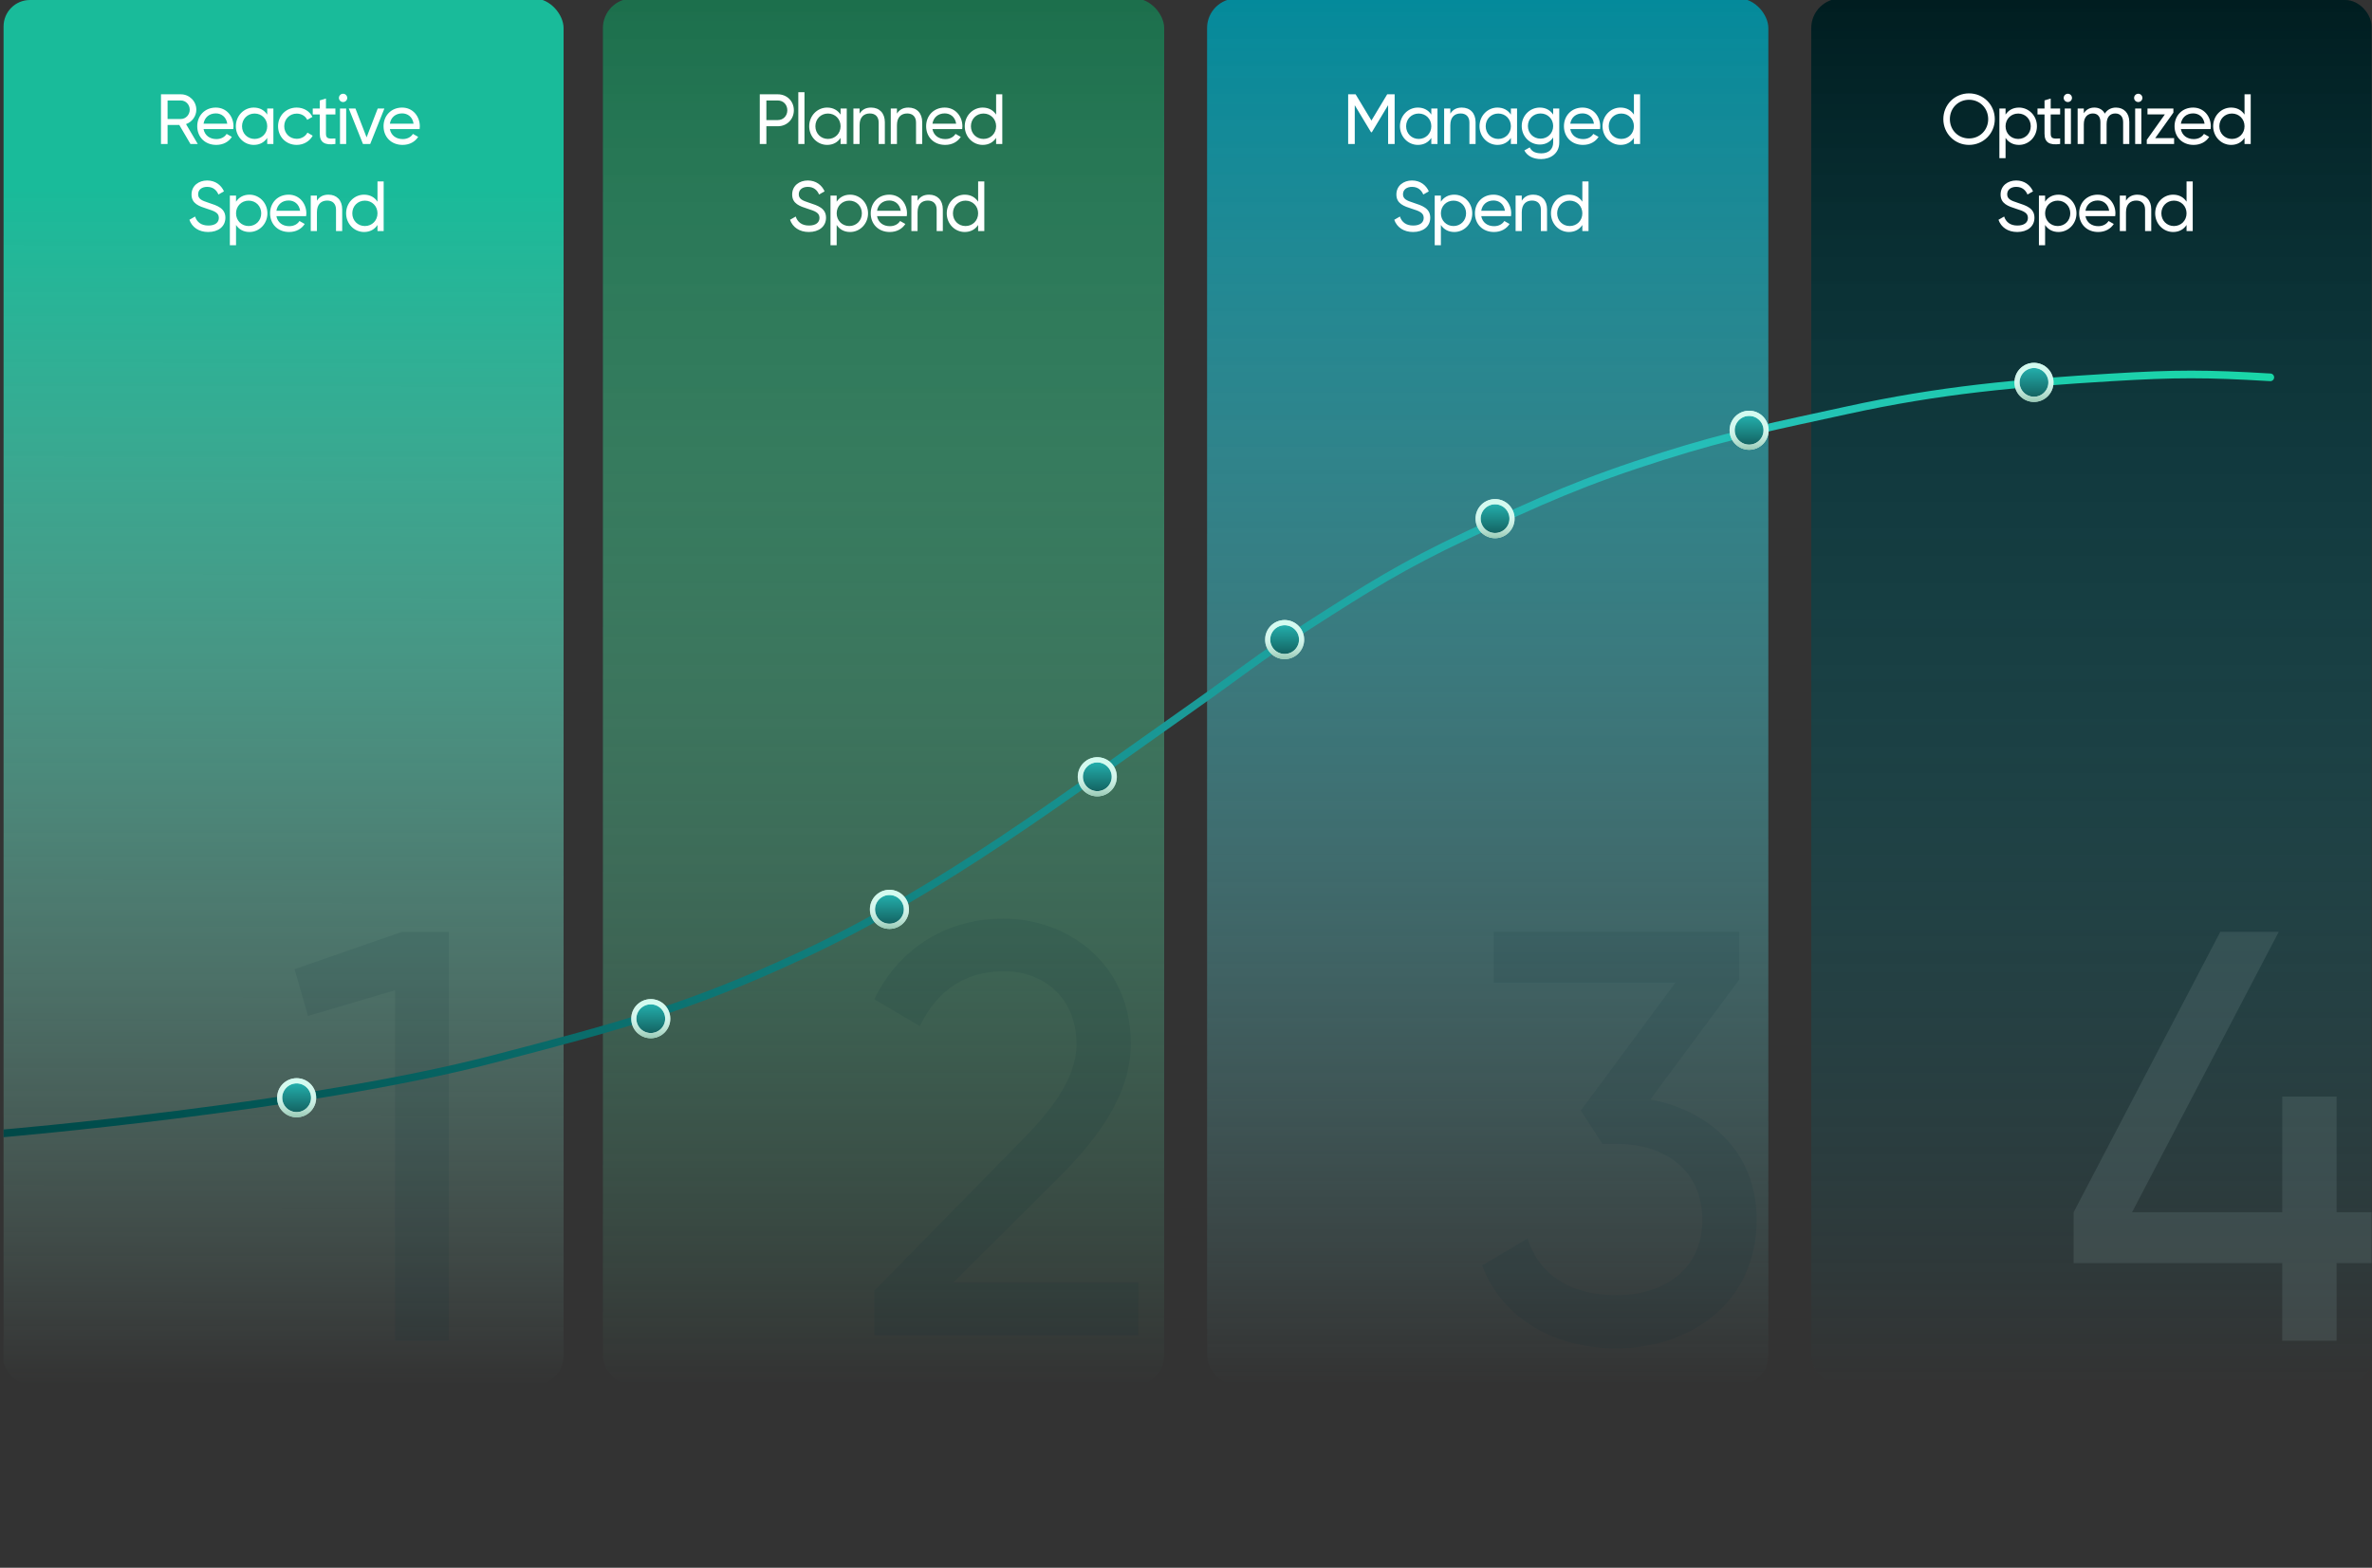
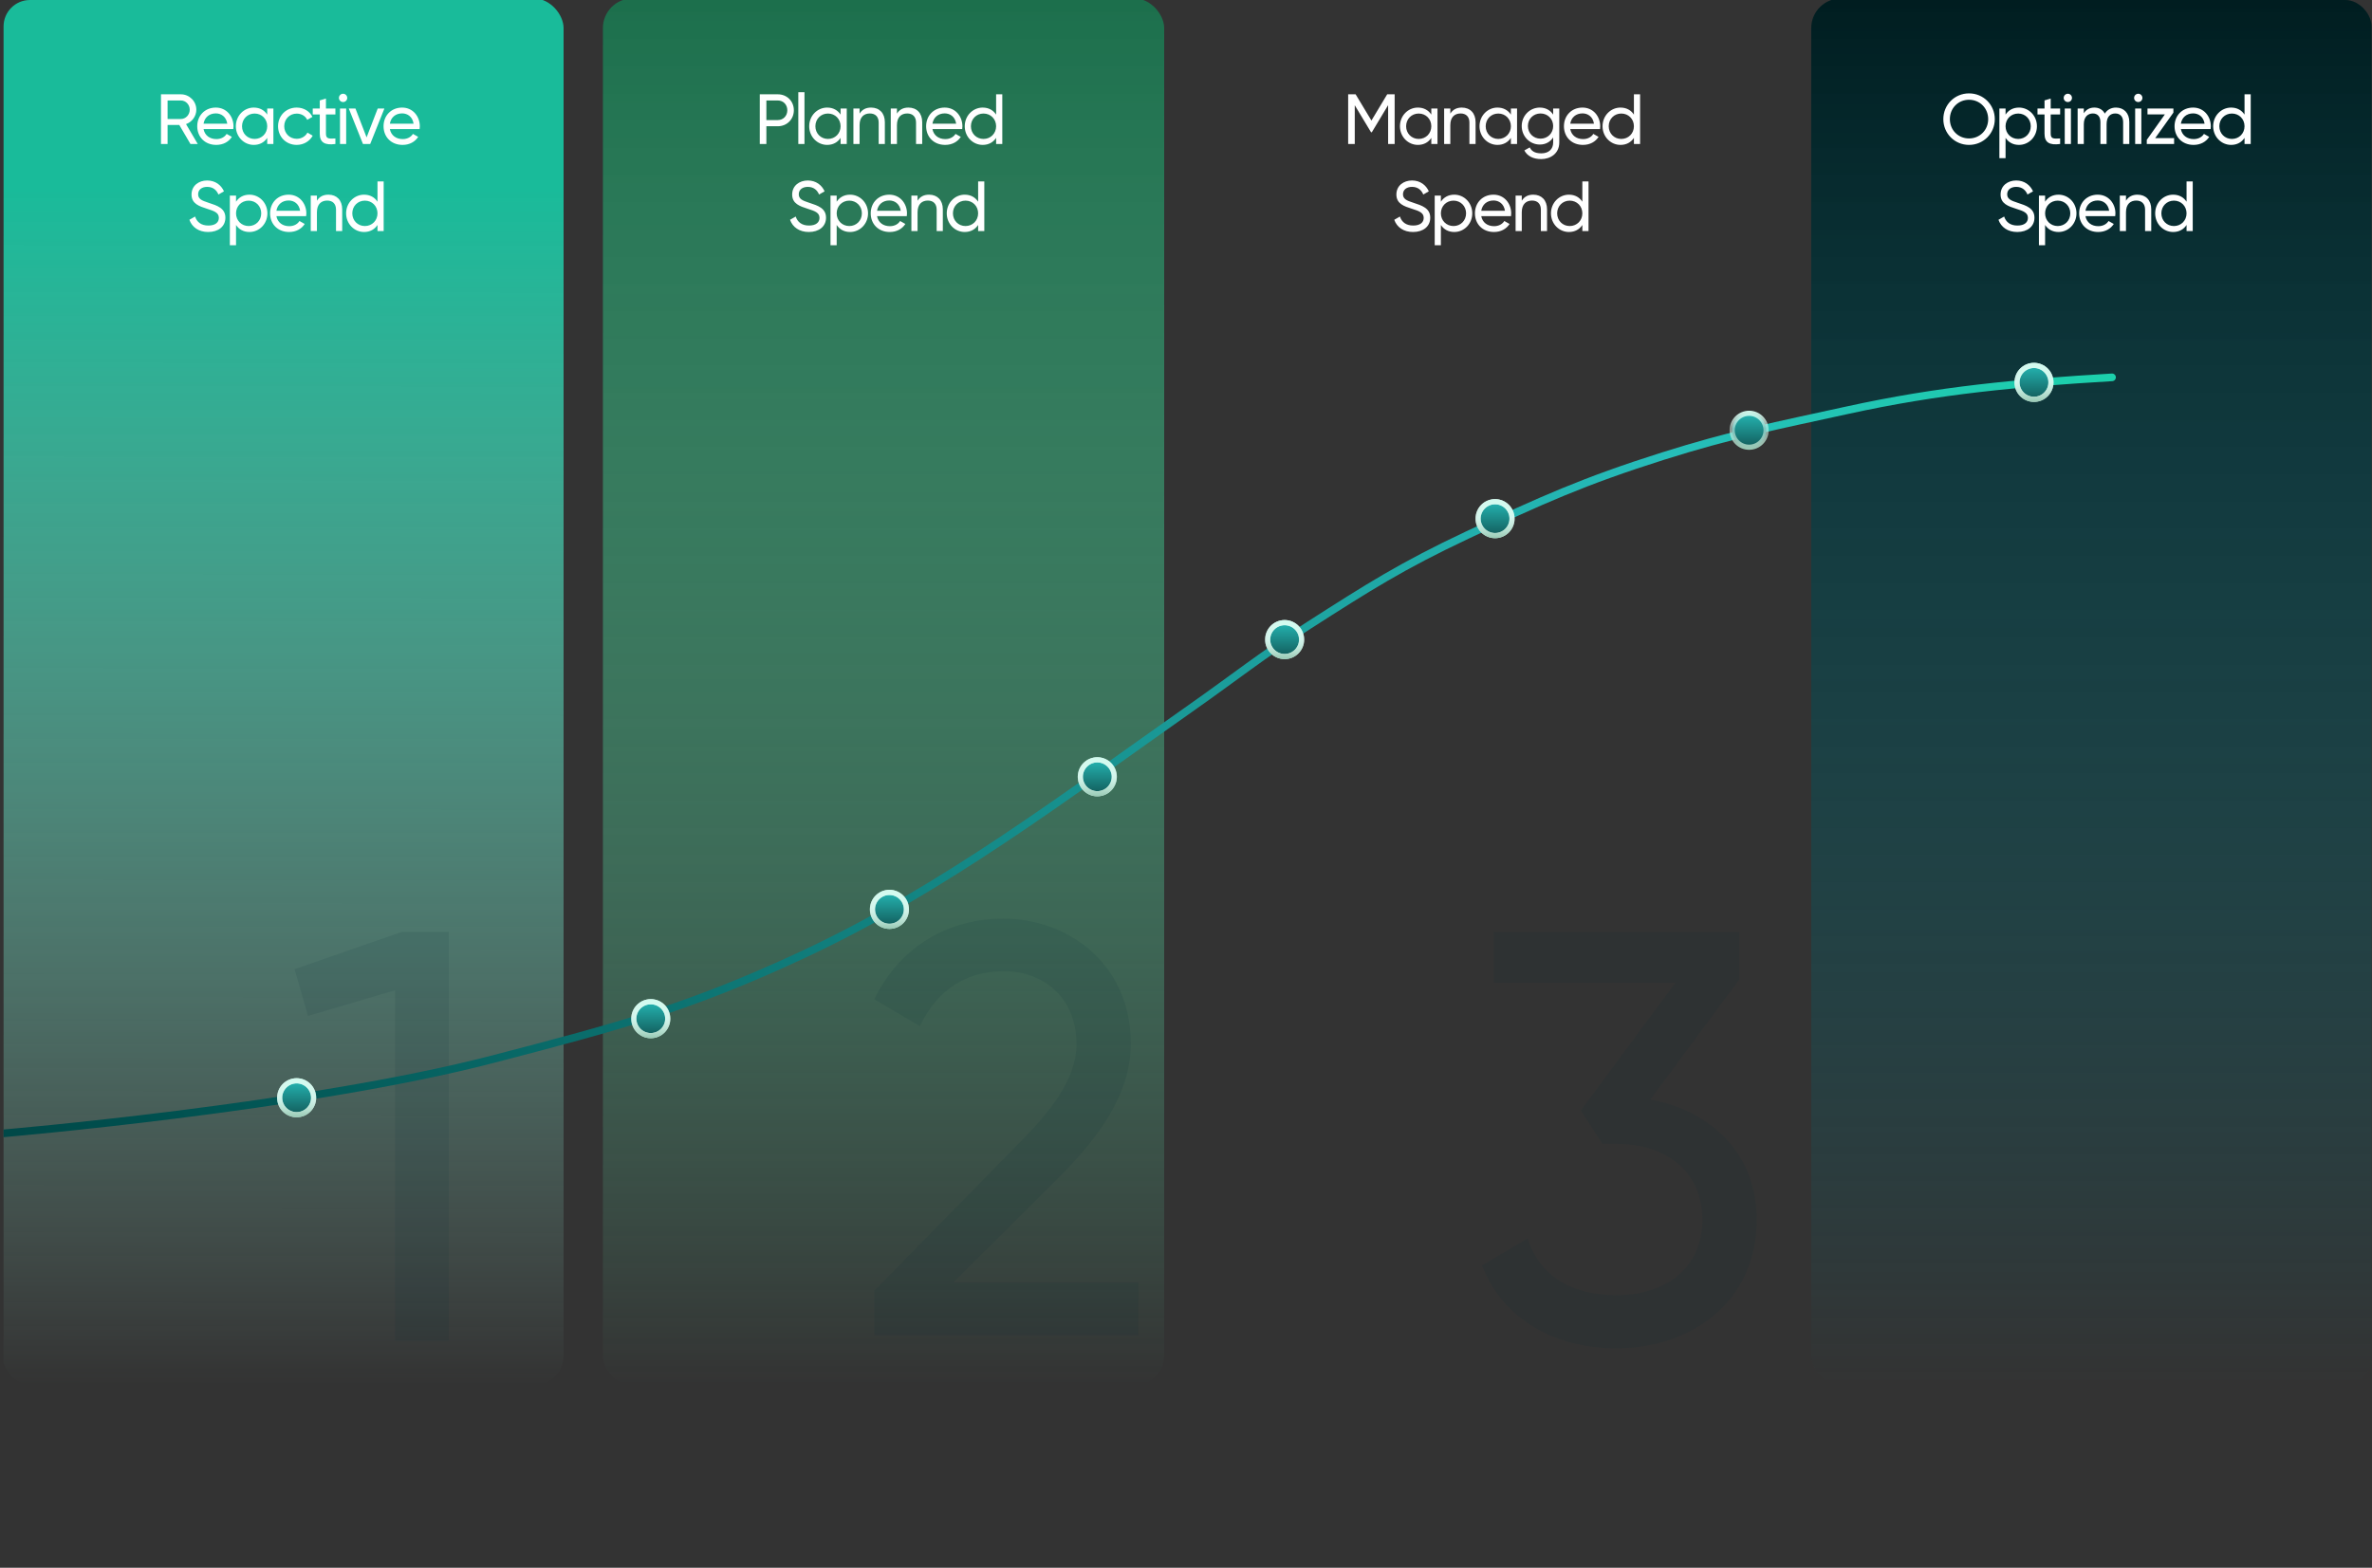
<svg xmlns="http://www.w3.org/2000/svg" width="599" height="396" viewBox="0 0 599 396" fill="none">
  <rect x="0" y="0" width="599" height="396" fill="#333333" stroke="none" />
  <g clip-path="url(#clip0_732_18392)">
    <g clip-path="url(#clip1_732_18392)">
      <g clip-path="url(#clip2_732_18392)">
        <rect x="0.584" y="-0.393" width="141.737" height="350.28" rx="7.469" fill="url(#paint0_linear_732_18392)" />
        <path d="M48.092 36.367L45.277 31.563H42.32V36.367H40.653V23.82H45.672C47.823 23.82 49.579 25.559 49.579 27.71C49.579 29.359 48.486 30.811 46.98 31.348L49.938 36.367H48.092ZM42.32 25.379V30.058H45.672C46.908 30.058 47.912 29 47.912 27.71C47.912 26.419 46.908 25.379 45.672 25.379H42.32ZM51.404 32.603C51.709 34.216 52.982 35.13 54.649 35.13C55.885 35.13 56.782 34.557 57.23 33.822L58.556 34.575C57.767 35.794 56.405 36.6 54.613 36.6C51.727 36.6 49.809 34.575 49.809 31.886C49.809 29.233 51.709 27.172 54.505 27.172C57.212 27.172 58.968 29.395 58.968 31.904C58.968 32.137 58.951 32.37 58.915 32.603H51.404ZM54.505 28.642C52.82 28.642 51.655 29.681 51.404 31.241H57.391C57.122 29.466 55.85 28.642 54.505 28.642ZM67.481 27.405H69.04V36.367H67.481V34.826C66.764 35.919 65.617 36.6 64.093 36.6C61.602 36.6 59.558 34.539 59.558 31.886C59.558 29.233 61.602 27.172 64.093 27.172C65.617 27.172 66.764 27.853 67.481 28.946V27.405ZM64.29 35.094C66.101 35.094 67.481 33.714 67.481 31.886C67.481 30.058 66.101 28.677 64.29 28.677C62.498 28.677 61.118 30.058 61.118 31.886C61.118 33.714 62.498 35.094 64.29 35.094ZM74.932 36.6C72.225 36.6 70.218 34.539 70.218 31.886C70.218 29.233 72.225 27.172 74.932 27.172C76.707 27.172 78.212 28.104 78.894 29.52L77.585 30.273C77.137 29.323 76.133 28.695 74.932 28.695C73.14 28.695 71.777 30.076 71.777 31.886C71.777 33.678 73.14 35.059 74.932 35.059C76.151 35.059 77.137 34.431 77.639 33.499L78.965 34.27C78.212 35.668 76.689 36.6 74.932 36.6ZM84.697 28.91H82.313V33.768C82.313 35.13 83.102 35.041 84.697 34.969V36.367C82.008 36.726 80.754 36.009 80.754 33.768V28.91H78.979V27.405H80.754V25.361L82.313 24.895V27.405H84.697V28.91ZM86.649 25.774C86.057 25.774 85.591 25.308 85.591 24.734C85.591 24.16 86.057 23.677 86.649 23.677C87.222 23.677 87.688 24.16 87.688 24.734C87.688 25.308 87.222 25.774 86.649 25.774ZM85.86 36.367V27.405H87.419V36.367H85.86ZM95.389 27.405H97.074L93.489 36.367H91.66L88.075 27.405H89.76L92.575 34.7L95.389 27.405ZM98.452 32.603C98.757 34.216 100.03 35.13 101.697 35.13C102.934 35.13 103.83 34.557 104.278 33.822L105.604 34.575C104.816 35.794 103.453 36.6 101.661 36.6C98.775 36.6 96.857 34.575 96.857 31.886C96.857 29.233 98.757 27.172 101.553 27.172C104.26 27.172 106.017 29.395 106.017 31.904C106.017 32.137 105.999 32.37 105.963 32.603H98.452ZM101.553 28.642C99.868 28.642 98.703 29.681 98.452 31.241H104.439C104.17 29.466 102.898 28.642 101.553 28.642ZM52.58 58.6C50.196 58.6 48.493 57.399 47.829 55.517L49.263 54.693C49.712 56.073 50.787 56.969 52.615 56.969C54.39 56.969 55.268 56.162 55.268 55.033C55.268 53.743 54.157 53.312 52.311 52.739C50.303 52.093 48.367 51.466 48.367 49.136C48.367 46.877 50.213 45.587 52.311 45.587C54.372 45.587 55.86 46.752 56.559 48.329L55.161 49.136C54.712 48.06 53.834 47.2 52.311 47.2C50.966 47.2 50.034 47.917 50.034 49.064C50.034 50.229 50.913 50.66 52.669 51.215C54.856 51.932 56.917 52.578 56.917 54.997C56.917 57.202 55.143 58.6 52.58 58.6ZM62.994 49.172C65.485 49.172 67.529 51.233 67.529 53.886C67.529 56.539 65.485 58.6 62.994 58.6C61.47 58.6 60.323 57.919 59.606 56.826V61.952H58.047V49.405H59.606V50.946C60.323 49.853 61.47 49.172 62.994 49.172ZM62.797 57.094C64.589 57.094 65.969 55.714 65.969 53.886C65.969 52.058 64.589 50.678 62.797 50.678C60.986 50.678 59.606 52.058 59.606 53.886C59.606 55.714 60.986 57.094 62.797 57.094ZM69.799 54.603C70.104 56.216 71.377 57.13 73.044 57.13C74.281 57.13 75.177 56.557 75.625 55.822L76.951 56.575C76.163 57.794 74.8 58.6 73.008 58.6C70.122 58.6 68.204 56.575 68.204 53.886C68.204 51.233 70.104 49.172 72.9 49.172C75.607 49.172 77.364 51.395 77.364 53.904C77.364 54.137 77.346 54.37 77.31 54.603H69.799ZM72.9 50.642C71.216 50.642 70.05 51.681 69.799 53.241H75.786C75.517 51.466 74.245 50.642 72.9 50.642ZM82.936 49.172C85.033 49.172 86.414 50.57 86.414 52.864V58.367H84.854V52.954C84.854 51.484 84.012 50.66 82.632 50.66C81.198 50.66 80.032 51.502 80.032 53.617V58.367H78.473V49.405H80.032V50.695C80.696 49.638 81.681 49.172 82.936 49.172ZM95.328 45.82H96.888V58.367H95.328V56.826C94.611 57.919 93.464 58.6 91.94 58.6C89.449 58.6 87.405 56.539 87.405 53.886C87.405 51.233 89.449 49.172 91.94 49.172C93.464 49.172 94.611 49.853 95.328 50.946V45.82ZM92.138 57.094C93.948 57.094 95.328 55.714 95.328 53.886C95.328 52.058 93.948 50.678 92.138 50.678C90.345 50.678 88.965 52.058 88.965 53.886C88.965 55.714 90.345 57.094 92.138 57.094Z" fill="white" />
        <path opacity="0.1" d="M101.54 235.365H113.345V338.656H99.77V250.121L77.783 256.613L74.389 244.809L101.54 235.365Z" fill="#002E33" />
      </g>
      <g clip-path="url(#clip3_732_18392)">
        <rect x="152.252" y="-0.393" width="141.737" height="350.28" rx="7.469" fill="url(#paint1_linear_732_18392)" />
        <path d="M196.42 23.82C198.732 23.82 200.471 25.559 200.471 27.853C200.471 30.129 198.732 31.886 196.42 31.886H193.534V36.367H191.867V23.82H196.42ZM196.42 30.327C197.8 30.327 198.822 29.269 198.822 27.853C198.822 26.419 197.8 25.379 196.42 25.379H193.534V30.327H196.42ZM201.595 36.367V23.282H203.155V36.367H201.595ZM212.271 27.405H213.831V36.367H212.271V34.826C211.554 35.919 210.407 36.6 208.884 36.6C206.392 36.6 204.349 34.539 204.349 31.886C204.349 29.233 206.392 27.172 208.884 27.172C210.407 27.172 211.554 27.853 212.271 28.946V27.405ZM209.081 35.094C210.891 35.094 212.271 33.714 212.271 31.886C212.271 30.058 210.891 28.677 209.081 28.677C207.288 28.677 205.908 30.058 205.908 31.886C205.908 33.714 207.288 35.094 209.081 35.094ZM219.973 27.172C222.071 27.172 223.451 28.57 223.451 30.864V36.367H221.891V30.954C221.891 29.484 221.049 28.66 219.669 28.66C218.235 28.66 217.07 29.502 217.07 31.617V36.367H215.51V27.405H217.07V28.695C217.733 27.638 218.719 27.172 219.973 27.172ZM229.408 27.172C231.505 27.172 232.885 28.57 232.885 30.864V36.367H231.326V30.954C231.326 29.484 230.483 28.66 229.103 28.66C227.669 28.66 226.504 29.502 226.504 31.617V36.367H224.944V27.405H226.504V28.695C227.167 27.638 228.153 27.172 229.408 27.172ZM235.472 32.603C235.777 34.216 237.049 35.13 238.716 35.13C239.953 35.13 240.85 34.557 241.298 33.822L242.624 34.575C241.835 35.794 240.473 36.6 238.681 36.6C235.795 36.6 233.877 34.575 233.877 31.886C233.877 29.233 235.777 27.172 238.573 27.172C241.28 27.172 243.036 29.395 243.036 31.904C243.036 32.137 243.018 32.37 242.983 32.603H235.472ZM238.573 28.642C236.888 28.642 235.723 29.681 235.472 31.241H241.459C241.19 29.466 239.917 28.642 238.573 28.642ZM251.549 23.82H253.108V36.367H251.549V34.826C250.832 35.919 249.685 36.6 248.161 36.6C245.67 36.6 243.626 34.539 243.626 31.886C243.626 29.233 245.67 27.172 248.161 27.172C249.685 27.172 250.832 27.853 251.549 28.946V23.82ZM248.358 35.094C250.169 35.094 251.549 33.714 251.549 31.886C251.549 30.058 250.169 28.677 248.358 28.677C246.566 28.677 245.186 30.058 245.186 31.886C245.186 33.714 246.566 35.094 248.358 35.094ZM204.258 58.6C201.874 58.6 200.171 57.399 199.508 55.517L200.942 54.693C201.39 56.073 202.466 56.969 204.294 56.969C206.069 56.969 206.947 56.162 206.947 55.033C206.947 53.743 205.836 53.312 203.989 52.739C201.982 52.093 200.046 51.466 200.046 49.136C200.046 46.877 201.892 45.587 203.989 45.587C206.051 45.587 207.538 46.752 208.237 48.329L206.839 49.136C206.391 48.06 205.513 47.2 203.989 47.2C202.645 47.2 201.713 47.917 201.713 49.064C201.713 50.229 202.591 50.66 204.348 51.215C206.535 51.932 208.596 52.578 208.596 54.997C208.596 57.202 206.821 58.6 204.258 58.6ZM214.672 49.172C217.164 49.172 219.207 51.233 219.207 53.886C219.207 56.539 217.164 58.6 214.672 58.6C213.149 58.6 212.002 57.919 211.285 56.826V61.952H209.725V49.405H211.285V50.946C212.002 49.853 213.149 49.172 214.672 49.172ZM214.475 57.094C216.268 57.094 217.648 55.714 217.648 53.886C217.648 52.058 216.268 50.678 214.475 50.678C212.665 50.678 211.285 52.058 211.285 53.886C211.285 55.714 212.665 57.094 214.475 57.094ZM221.478 54.603C221.783 56.216 223.056 57.13 224.723 57.13C225.959 57.13 226.856 56.557 227.304 55.822L228.63 56.575C227.841 57.794 226.479 58.6 224.687 58.6C221.801 58.6 219.883 56.575 219.883 53.886C219.883 51.233 221.783 49.172 224.579 49.172C227.286 49.172 229.042 51.395 229.042 53.904C229.042 54.137 229.025 54.37 228.989 54.603H221.478ZM224.579 50.642C222.894 50.642 221.729 51.681 221.478 53.241H227.465C227.196 51.466 225.924 50.642 224.579 50.642ZM234.615 49.172C236.712 49.172 238.092 50.57 238.092 52.864V58.367H236.533V52.954C236.533 51.484 235.69 50.66 234.31 50.66C232.876 50.66 231.711 51.502 231.711 53.617V58.367H230.152V49.405H231.711V50.695C232.374 49.638 233.36 49.172 234.615 49.172ZM247.007 45.82H248.566V58.367H247.007V56.826C246.29 57.919 245.143 58.6 243.619 58.6C241.127 58.6 239.084 56.539 239.084 53.886C239.084 51.233 241.127 49.172 243.619 49.172C245.143 49.172 246.29 49.853 247.007 50.946V45.82ZM243.816 57.094C245.627 57.094 247.007 55.714 247.007 53.886C247.007 52.058 245.627 50.678 243.816 50.678C242.024 50.678 240.644 52.058 240.644 53.886C240.644 55.714 242.024 57.094 243.816 57.094Z" fill="white" />
        <path opacity="0.1" d="M220.789 337.246V326.032L257.236 288.847C265.352 280.731 271.844 272.468 271.844 263.762C271.844 251.662 263.138 245.317 253.547 245.317C244.103 245.317 236.725 249.891 232.298 259.187L220.789 252.399C227.429 238.676 239.971 232.036 253.399 232.036C269.483 232.036 285.567 243.251 285.567 263.614C285.567 276.452 277.304 287.519 267.122 297.7L240.709 323.966H287.485V337.246H220.789Z" fill="#002E33" />
      </g>
      <g clip-path="url(#clip4_732_18392)">
-         <rect x="304.822" y="-0.393" width="141.737" height="350.28" rx="7.469" fill="url(#paint2_linear_732_18392)" />
        <path d="M352.19 23.82V36.367H350.541V26.562L346.436 33.392H346.221L342.117 26.58V36.367H340.45V23.82H342.332L346.329 30.452L350.308 23.82H352.19ZM361.449 27.405H363.009V36.367H361.449V34.826C360.732 35.919 359.585 36.6 358.062 36.6C355.57 36.6 353.527 34.539 353.527 31.886C353.527 29.233 355.57 27.172 358.062 27.172C359.585 27.172 360.732 27.853 361.449 28.946V27.405ZM358.259 35.094C360.069 35.094 361.449 33.714 361.449 31.886C361.449 30.058 360.069 28.677 358.259 28.677C356.466 28.677 355.086 30.058 355.086 31.886C355.086 33.714 356.466 35.094 358.259 35.094ZM369.151 27.172C371.249 27.172 372.629 28.57 372.629 30.864V36.367H371.069V30.954C371.069 29.484 370.227 28.66 368.847 28.66C367.413 28.66 366.248 29.502 366.248 31.617V36.367H364.688V27.405H366.248V28.695C366.911 27.638 367.897 27.172 369.151 27.172ZM381.543 27.405H383.103V36.367H381.543V34.826C380.826 35.919 379.679 36.6 378.156 36.6C375.664 36.6 373.621 34.539 373.621 31.886C373.621 29.233 375.664 27.172 378.156 27.172C379.679 27.172 380.826 27.853 381.543 28.946V27.405ZM378.353 35.094C380.163 35.094 381.543 33.714 381.543 31.886C381.543 30.058 380.163 28.677 378.353 28.677C376.56 28.677 375.18 30.058 375.18 31.886C375.18 33.714 376.56 35.094 378.353 35.094ZM392.221 27.405H393.762V35.991C393.762 38.787 391.522 40.185 389.192 40.185C387.184 40.185 385.678 39.414 384.943 37.998L386.306 37.228C386.718 38.07 387.471 38.733 389.227 38.733C391.092 38.733 392.221 37.676 392.221 35.991V34.718C391.504 35.812 390.357 36.511 388.851 36.511C386.306 36.511 384.28 34.449 384.28 31.832C384.28 29.233 386.306 27.172 388.851 27.172C390.357 27.172 391.504 27.853 392.221 28.946V27.405ZM389.03 35.023C390.841 35.023 392.221 33.643 392.221 31.832C392.221 30.04 390.841 28.66 389.03 28.66C387.22 28.66 385.84 30.04 385.84 31.832C385.84 33.643 387.22 35.023 389.03 35.023ZM396.535 32.603C396.84 34.216 398.112 35.13 399.779 35.13C401.016 35.13 401.913 34.557 402.361 33.822L403.687 34.575C402.898 35.794 401.536 36.6 399.744 36.6C396.858 36.6 394.94 34.575 394.94 31.886C394.94 29.233 396.84 27.172 399.636 27.172C402.343 27.172 404.099 29.395 404.099 31.904C404.099 32.137 404.081 32.37 404.046 32.603H396.535ZM399.636 28.642C397.951 28.642 396.786 29.681 396.535 31.241H402.522C402.253 29.466 400.98 28.642 399.636 28.642ZM412.612 23.82H414.171V36.367H412.612V34.826C411.895 35.919 410.748 36.6 409.224 36.6C406.733 36.6 404.689 34.539 404.689 31.886C404.689 29.233 406.733 27.172 409.224 27.172C410.748 27.172 411.895 27.853 412.612 28.946V23.82ZM409.421 35.094C411.232 35.094 412.612 33.714 412.612 31.886C412.612 30.058 411.232 28.677 409.421 28.677C407.629 28.677 406.249 30.058 406.249 31.886C406.249 33.714 407.629 35.094 409.421 35.094ZM356.84 58.6C354.456 58.6 352.753 57.399 352.09 55.517L353.524 54.693C353.972 56.073 355.048 56.969 356.876 56.969C358.651 56.969 359.529 56.162 359.529 55.033C359.529 53.743 358.418 53.312 356.571 52.739C354.564 52.093 352.628 51.466 352.628 49.136C352.628 46.877 354.474 45.587 356.571 45.587C358.633 45.587 360.12 46.752 360.819 48.329L359.421 49.136C358.973 48.06 358.095 47.2 356.571 47.2C355.227 47.2 354.295 47.917 354.295 49.064C354.295 50.229 355.173 50.66 356.93 51.215C359.117 51.932 361.178 52.578 361.178 54.997C361.178 57.202 359.403 58.6 356.84 58.6ZM367.254 49.172C369.746 49.172 371.789 51.233 371.789 53.886C371.789 56.539 369.746 58.6 367.254 58.6C365.731 58.6 364.584 57.919 363.867 56.826V61.952H362.307V49.405H363.867V50.946C364.584 49.853 365.731 49.172 367.254 49.172ZM367.057 57.094C368.85 57.094 370.23 55.714 370.23 53.886C370.23 52.058 368.85 50.678 367.057 50.678C365.247 50.678 363.867 52.058 363.867 53.886C363.867 55.714 365.247 57.094 367.057 57.094ZM374.06 54.603C374.365 56.216 375.638 57.13 377.305 57.13C378.541 57.13 379.438 56.557 379.886 55.822L381.212 56.575C380.424 57.794 379.061 58.6 377.269 58.6C374.383 58.6 372.465 56.575 372.465 53.886C372.465 51.233 374.365 49.172 377.161 49.172C379.868 49.172 381.624 51.395 381.624 53.904C381.624 54.137 381.607 54.37 381.571 54.603H374.06ZM377.161 50.642C375.476 50.642 374.311 51.681 374.06 53.241H380.047C379.778 51.466 378.506 50.642 377.161 50.642ZM387.197 49.172C389.294 49.172 390.674 50.57 390.674 52.864V58.367H389.115V52.954C389.115 51.484 388.272 50.66 386.892 50.66C385.458 50.66 384.293 51.502 384.293 53.617V58.367H382.734V49.405H384.293V50.695C384.956 49.638 385.942 49.172 387.197 49.172ZM399.589 45.82H401.148V58.367H399.589V56.826C398.872 57.919 397.725 58.6 396.201 58.6C393.71 58.6 391.666 56.539 391.666 53.886C391.666 51.233 393.71 49.172 396.201 49.172C397.725 49.172 398.872 49.853 399.589 50.946V45.82ZM396.398 57.094C398.209 57.094 399.589 55.714 399.589 53.886C399.589 52.058 398.209 50.678 396.398 50.678C394.606 50.678 393.226 52.058 393.226 53.886C393.226 55.714 394.606 57.094 396.398 57.094Z" fill="white" />
        <path opacity="0.1" d="M416.756 277.714C431.66 280.518 443.612 290.995 443.612 308.111C443.612 329.065 426.79 340.575 408.198 340.575C392.999 340.575 379.571 333.492 374.259 319.621L385.769 312.833C388.868 322.425 396.983 327.147 408.198 327.147C420.593 327.147 429.889 320.359 429.889 308.111C429.889 295.716 420.593 288.929 408.198 288.929H404.657L399.197 280.518L423.101 248.202H377.211V235.365H439.185V247.465L416.756 277.714Z" fill="#002E33" />
      </g>
      <g clip-path="url(#clip5_732_18392)">
        <rect x="457.393" y="-0.393" width="141.737" height="350.28" rx="7.469" fill="url(#paint3_linear_732_18392)" />
        <path d="M497.238 36.6C493.599 36.6 490.749 33.696 490.749 30.093C490.749 26.473 493.599 23.587 497.238 23.587C500.876 23.587 503.744 26.473 503.744 30.093C503.744 33.696 500.876 36.6 497.238 36.6ZM497.238 34.969C499.98 34.969 502.077 32.836 502.077 30.093C502.077 27.333 499.98 25.2 497.238 25.2C494.495 25.2 492.398 27.333 492.398 30.093C492.398 32.836 494.495 34.969 497.238 34.969ZM509.851 27.172C512.342 27.172 514.386 29.233 514.386 31.886C514.386 34.539 512.342 36.6 509.851 36.6C508.327 36.6 507.18 35.919 506.463 34.826V39.952H504.904V27.405H506.463V28.946C507.18 27.853 508.327 27.172 509.851 27.172ZM509.654 35.094C511.446 35.094 512.826 33.714 512.826 31.886C512.826 30.058 511.446 28.677 509.654 28.677C507.843 28.677 506.463 30.058 506.463 31.886C506.463 33.714 507.843 35.094 509.654 35.094ZM520.246 28.91H517.862V33.768C517.862 35.13 518.651 35.041 520.246 34.969V36.367C517.558 36.726 516.303 36.009 516.303 33.768V28.91H514.528V27.405H516.303V25.361L517.862 24.895V27.405H520.246V28.91ZM522.198 25.774C521.606 25.774 521.14 25.308 521.14 24.734C521.14 24.16 521.606 23.677 522.198 23.677C522.771 23.677 523.237 24.16 523.237 24.734C523.237 25.308 522.771 25.774 522.198 25.774ZM521.409 36.367V27.405H522.969V36.367H521.409ZM534.344 27.172C536.333 27.172 537.713 28.552 537.713 30.793V36.367H536.154V30.846C536.154 29.43 535.365 28.66 534.182 28.66C532.928 28.66 531.978 29.448 531.978 31.384V36.367H530.418V30.846C530.418 29.43 529.683 28.66 528.518 28.66C527.317 28.66 526.224 29.448 526.224 31.384V36.367H524.664V27.405H526.224V28.606C526.869 27.602 527.801 27.172 528.894 27.172C530.113 27.172 531.01 27.727 531.529 28.695C532.157 27.674 533.178 27.172 534.344 27.172ZM539.981 25.774C539.39 25.774 538.924 25.308 538.924 24.734C538.924 24.16 539.39 23.677 539.981 23.677C540.555 23.677 541.021 24.16 541.021 24.734C541.021 25.308 540.555 25.774 539.981 25.774ZM539.192 36.367V27.405H540.752V36.367H539.192ZM544.258 34.879H549.026V36.367H542.125V35.328L546.696 28.893H542.304V27.405H548.847V28.445L544.258 34.879ZM550.735 32.603C551.039 34.216 552.312 35.13 553.979 35.13C555.216 35.13 556.112 34.557 556.56 33.822L557.887 34.575C557.098 35.794 555.736 36.6 553.943 36.6C551.057 36.6 549.139 34.575 549.139 31.886C549.139 29.233 551.039 27.172 553.836 27.172C556.542 27.172 558.299 29.395 558.299 31.904C558.299 32.137 558.281 32.37 558.245 32.603H550.735ZM553.836 28.642C552.151 28.642 550.986 29.681 550.735 31.241H556.721C556.453 29.466 555.18 28.642 553.836 28.642ZM566.811 23.82H568.371V36.367H566.811V34.826C566.094 35.919 564.947 36.6 563.424 36.6C560.932 36.6 558.889 34.539 558.889 31.886C558.889 29.233 560.932 27.172 563.424 27.172C564.947 27.172 566.094 27.853 566.811 28.946V23.82ZM563.621 35.094C565.431 35.094 566.811 33.714 566.811 31.886C566.811 30.058 565.431 28.677 563.621 28.677C561.828 28.677 560.448 30.058 560.448 31.886C560.448 33.714 561.828 35.094 563.621 35.094ZM509.421 58.6C507.037 58.6 505.334 57.399 504.671 55.517L506.105 54.693C506.553 56.073 507.629 56.969 509.457 56.969C511.232 56.969 512.11 56.162 512.11 55.033C512.11 53.743 510.999 53.312 509.152 52.739C507.145 52.093 505.209 51.466 505.209 49.136C505.209 46.877 507.055 45.587 509.152 45.587C511.214 45.587 512.701 46.752 513.401 48.329L512.002 49.136C511.554 48.06 510.676 47.2 509.152 47.2C507.808 47.2 506.876 47.917 506.876 49.064C506.876 50.229 507.754 50.66 509.511 51.215C511.698 51.932 513.759 52.578 513.759 54.997C513.759 57.202 511.984 58.6 509.421 58.6ZM519.836 49.172C522.327 49.172 524.37 51.233 524.37 53.886C524.37 56.539 522.327 58.6 519.836 58.6C518.312 58.6 517.165 57.919 516.448 56.826V61.952H514.888V49.405H516.448V50.946C517.165 49.853 518.312 49.172 519.836 49.172ZM519.638 57.094C521.431 57.094 522.811 55.714 522.811 53.886C522.811 52.058 521.431 50.678 519.638 50.678C517.828 50.678 516.448 52.058 516.448 53.886C516.448 55.714 517.828 57.094 519.638 57.094ZM526.641 54.603C526.946 56.216 528.219 57.13 529.886 57.13C531.122 57.13 532.019 56.557 532.467 55.822L533.793 56.575C533.005 57.794 531.642 58.6 529.85 58.6C526.964 58.6 525.046 56.575 525.046 53.886C525.046 51.233 526.946 49.172 529.742 49.172C532.449 49.172 534.206 51.395 534.206 53.904C534.206 54.137 534.188 54.37 534.152 54.603H526.641ZM529.742 50.642C528.057 50.642 526.892 51.681 526.641 53.241H532.628C532.359 51.466 531.087 50.642 529.742 50.642ZM539.778 49.172C541.875 49.172 543.255 50.57 543.255 52.864V58.367H541.696V52.954C541.696 51.484 540.853 50.66 539.473 50.66C538.039 50.66 536.874 51.502 536.874 53.617V58.367H535.315V49.405H536.874V50.695C537.537 49.638 538.523 49.172 539.778 49.172ZM552.17 45.82H553.729V58.367H552.17V56.826C551.453 57.919 550.306 58.6 548.782 58.6C546.291 58.6 544.247 56.539 544.247 53.886C544.247 51.233 546.291 49.172 548.782 49.172C550.306 49.172 551.453 49.853 552.17 50.946V45.82ZM548.979 57.094C550.79 57.094 552.17 55.714 552.17 53.886C552.17 52.058 550.79 50.678 548.979 50.678C547.187 50.678 545.807 52.058 545.807 53.886C545.807 55.714 547.187 57.094 548.979 57.094Z" fill="white" />
-         <path opacity="0.2" d="M602.599 306.193V319.031H590.056V338.656H576.333V319.031H523.655V306.193L560.692 235.365H575.448L538.411 306.193H576.333V276.976H590.056V306.193H602.599Z" fill="#809699" />
      </g>
-       <path d="M0.264 286.323C0.264 286.323 77.412 279.811 124.667 267.485C155.925 259.331 173.812 254.622 202.607 241.199C238.354 224.535 269.099 201.07 300.531 178.989C312.231 170.769 318.402 165.714 330.508 157.96C345.541 148.331 354.075 142.901 370.477 135.179C389.122 126.401 400.037 121.507 419.944 115.209C437.242 109.736 448.562 107.546 466.403 103.636C489.836 98.5 509.254 96.759 533.351 95.312C549.508 94.341 557.164 94.341 573.321 95.312" stroke="url(#paint4_radial_732_18392)" stroke-width="1.931" stroke-linecap="round" />
+       <path d="M0.264 286.323C0.264 286.323 77.412 279.811 124.667 267.485C155.925 259.331 173.812 254.622 202.607 241.199C238.354 224.535 269.099 201.07 300.531 178.989C312.231 170.769 318.402 165.714 330.508 157.96C345.541 148.331 354.075 142.901 370.477 135.179C389.122 126.401 400.037 121.507 419.944 115.209C437.242 109.736 448.562 107.546 466.403 103.636C489.836 98.5 509.254 96.759 533.351 95.312" stroke="url(#paint4_radial_732_18392)" stroke-width="1.931" stroke-linecap="round" />
      <circle cx="74.909" cy="277.278" r="4.284" fill="url(#paint5_linear_732_18392)" />
      <circle cx="74.909" cy="277.278" r="4.284" stroke="#DDFCF3" stroke-opacity="0.9" stroke-width="1.305" />
      <circle cx="74.909" cy="277.278" r="4.284" stroke="url(#paint6_linear_732_18392)" stroke-width="1.305" />
      <circle cx="164.34" cy="257.307" r="4.284" fill="url(#paint7_linear_732_18392)" />
      <circle cx="164.34" cy="257.307" r="4.284" stroke="#DDFCF3" stroke-opacity="0.9" stroke-width="1.305" />
      <circle cx="164.34" cy="257.307" r="4.284" stroke="url(#paint8_linear_732_18392)" stroke-width="1.305" />
      <circle cx="224.609" cy="229.696" r="4.284" fill="url(#paint9_linear_732_18392)" />
      <circle cx="224.609" cy="229.696" r="4.284" stroke="#DDFCF3" stroke-opacity="0.9" stroke-width="1.305" />
      <circle cx="224.609" cy="229.696" r="4.284" stroke="url(#paint10_linear_732_18392)" stroke-width="1.305" />
      <circle cx="277.101" cy="196.207" r="4.284" fill="url(#paint11_linear_732_18392)" />
      <circle cx="277.101" cy="196.207" r="4.284" stroke="#DDFCF3" stroke-opacity="0.9" stroke-width="1.305" />
      <circle cx="277.101" cy="196.207" r="4.284" stroke="url(#paint12_linear_732_18392)" stroke-width="1.305" />
      <circle cx="324.409" cy="161.553" r="4.284" fill="url(#paint13_linear_732_18392)" />
      <circle cx="324.409" cy="161.553" r="4.284" stroke="#DDFCF3" stroke-opacity="0.9" stroke-width="1.305" />
      <circle cx="324.409" cy="161.553" r="4.284" stroke="url(#paint14_linear_732_18392)" stroke-width="1.305" />
      <circle cx="377.549" cy="131.006" r="4.284" fill="url(#paint15_linear_732_18392)" />
      <circle cx="377.549" cy="131.006" r="4.284" stroke="#DDFCF3" stroke-opacity="0.9" stroke-width="1.305" />
      <circle cx="377.549" cy="131.006" r="4.284" stroke="url(#paint16_linear_732_18392)" stroke-width="1.305" />
      <circle cx="441.706" cy="108.68" r="4.284" fill="url(#paint17_linear_732_18392)" />
-       <circle cx="441.706" cy="108.68" r="4.284" stroke="#DDFCF3" stroke-opacity="0.9" stroke-width="1.305" />
      <circle cx="441.706" cy="108.68" r="4.284" stroke="url(#paint18_linear_732_18392)" stroke-width="1.305" />
      <circle cx="513.64" cy="96.584" r="4.284" fill="url(#paint19_linear_732_18392)" />
      <circle cx="513.64" cy="96.584" r="4.284" stroke="#DDFCF3" stroke-opacity="0.9" stroke-width="1.305" />
      <circle cx="513.64" cy="96.584" r="4.284" stroke="url(#paint20_linear_732_18392)" stroke-width="1.305" />
    </g>
  </g>
  <defs>
    <linearGradient id="paint0_linear_732_18392" x1="71.671" y1="47.159" x2="71.392" y2="349.887" gradientUnits="userSpaceOnUse">
      <stop stop-color="#19BB9A" />
      <stop offset="1" stop-color="#AFFFE8" stop-opacity="0" />
    </linearGradient>
    <linearGradient id="paint1_linear_732_18392" x1="223.12" y1="-0.393" x2="223.12" y2="349.887" gradientUnits="userSpaceOnUse">
      <stop stop-color="#1C6F4C" />
      <stop offset="1" stop-color="#6DFFC2" stop-opacity="0" />
    </linearGradient>
    <linearGradient id="paint2_linear_732_18392" x1="375.691" y1="-0.393" x2="375.691" y2="349.887" gradientUnits="userSpaceOnUse">
      <stop stop-color="#048A9B" />
      <stop offset="1" stop-color="#83EEEC" stop-opacity="0" />
    </linearGradient>
    <linearGradient id="paint3_linear_732_18392" x1="528.261" y1="-0.393" x2="528.261" y2="349.887" gradientUnits="userSpaceOnUse">
      <stop stop-color="#001D20" />
      <stop offset="1" stop-color="#007C89" stop-opacity="0" />
    </linearGradient>
    <radialGradient id="paint4_radial_732_18392" cx="0" cy="0" r="1" gradientUnits="userSpaceOnUse" gradientTransform="translate(622.062 74.621) rotate(161.449) scale(942.984 571.128)">
      <stop stop-color="#15DFA2" />
      <stop offset="0.223" stop-color="#26BCB9" />
      <stop offset="0.656" stop-color="#00504F" />
      <stop offset="1" stop-color="#001214" />
    </radialGradient>
    <linearGradient id="paint5_linear_732_18392" x1="74.909" y1="272.342" x2="74.909" y2="282.214" gradientUnits="userSpaceOnUse">
      <stop stop-color="#26BCB9" />
      <stop offset="1" stop-color="#115655" />
    </linearGradient>
    <linearGradient id="paint6_linear_732_18392" x1="74.909" y1="272.342" x2="74.909" y2="282.214" gradientUnits="userSpaceOnUse">
      <stop stop-color="#D2FBEF" />
      <stop offset="0.465" stop-color="#DDFCF3" stop-opacity="0.5" />
      <stop offset="1" stop-color="#98C9B4" />
    </linearGradient>
    <linearGradient id="paint7_linear_732_18392" x1="164.34" y1="252.371" x2="164.34" y2="262.243" gradientUnits="userSpaceOnUse">
      <stop stop-color="#26BCB9" />
      <stop offset="1" stop-color="#115655" />
    </linearGradient>
    <linearGradient id="paint8_linear_732_18392" x1="164.34" y1="252.371" x2="164.34" y2="262.243" gradientUnits="userSpaceOnUse">
      <stop stop-color="#D2FBEF" />
      <stop offset="0.465" stop-color="#DDFCF3" stop-opacity="0.5" />
      <stop offset="1" stop-color="#98C9B4" />
    </linearGradient>
    <linearGradient id="paint9_linear_732_18392" x1="224.609" y1="224.76" x2="224.609" y2="234.632" gradientUnits="userSpaceOnUse">
      <stop stop-color="#26BCB9" />
      <stop offset="1" stop-color="#115655" />
    </linearGradient>
    <linearGradient id="paint10_linear_732_18392" x1="224.609" y1="224.76" x2="224.609" y2="234.632" gradientUnits="userSpaceOnUse">
      <stop stop-color="#D2FBEF" />
      <stop offset="0.465" stop-color="#DDFCF3" stop-opacity="0.5" />
      <stop offset="1" stop-color="#98C9B4" />
    </linearGradient>
    <linearGradient id="paint11_linear_732_18392" x1="277.101" y1="191.271" x2="277.101" y2="201.143" gradientUnits="userSpaceOnUse">
      <stop stop-color="#26BCB9" />
      <stop offset="1" stop-color="#115655" />
    </linearGradient>
    <linearGradient id="paint12_linear_732_18392" x1="277.101" y1="191.271" x2="277.101" y2="201.143" gradientUnits="userSpaceOnUse">
      <stop stop-color="#D2FBEF" />
      <stop offset="0.465" stop-color="#DDFCF3" stop-opacity="0.5" />
      <stop offset="1" stop-color="#98C9B4" />
    </linearGradient>
    <linearGradient id="paint13_linear_732_18392" x1="324.409" y1="156.617" x2="324.409" y2="166.489" gradientUnits="userSpaceOnUse">
      <stop stop-color="#26BCB9" />
      <stop offset="1" stop-color="#115655" />
    </linearGradient>
    <linearGradient id="paint14_linear_732_18392" x1="324.409" y1="156.617" x2="324.409" y2="166.489" gradientUnits="userSpaceOnUse">
      <stop stop-color="#D2FBEF" />
      <stop offset="0.465" stop-color="#DDFCF3" stop-opacity="0.5" />
      <stop offset="1" stop-color="#98C9B4" />
    </linearGradient>
    <linearGradient id="paint15_linear_732_18392" x1="377.549" y1="126.07" x2="377.549" y2="135.942" gradientUnits="userSpaceOnUse">
      <stop stop-color="#26BCB9" />
      <stop offset="1" stop-color="#115655" />
    </linearGradient>
    <linearGradient id="paint16_linear_732_18392" x1="377.549" y1="126.07" x2="377.549" y2="135.942" gradientUnits="userSpaceOnUse">
      <stop stop-color="#D2FBEF" />
      <stop offset="0.465" stop-color="#DDFCF3" stop-opacity="0.5" />
      <stop offset="1" stop-color="#98C9B4" />
    </linearGradient>
    <linearGradient id="paint17_linear_732_18392" x1="441.706" y1="103.744" x2="441.706" y2="113.616" gradientUnits="userSpaceOnUse">
      <stop stop-color="#26BCB9" />
      <stop offset="1" stop-color="#115655" />
    </linearGradient>
    <linearGradient id="paint18_linear_732_18392" x1="441.706" y1="103.744" x2="441.706" y2="113.616" gradientUnits="userSpaceOnUse">
      <stop stop-color="#D2FBEF" />
      <stop offset="0.465" stop-color="#DDFCF3" stop-opacity="0.5" />
      <stop offset="1" stop-color="#98C9B4" />
    </linearGradient>
    <linearGradient id="paint19_linear_732_18392" x1="513.64" y1="91.648" x2="513.64" y2="101.52" gradientUnits="userSpaceOnUse">
      <stop stop-color="#26BCB9" />
      <stop offset="1" stop-color="#115655" />
    </linearGradient>
    <linearGradient id="paint20_linear_732_18392" x1="513.64" y1="91.648" x2="513.64" y2="101.52" gradientUnits="userSpaceOnUse">
      <stop stop-color="#D2FBEF" />
      <stop offset="0.465" stop-color="#DDFCF3" stop-opacity="0.5" />
      <stop offset="1" stop-color="#98C9B4" />
    </linearGradient>
    <clipPath id="clip0_732_18392">
      <rect x="0.902" width="598" height="396" rx="6.665" fill="white" />
    </clipPath>
    <clipPath id="clip1_732_18392">
      <rect width="600" height="359" fill="white" transform="translate(0.707)" />
    </clipPath>
    <clipPath id="clip2_732_18392">
      <rect x="0.584" y="-0.393" width="141.737" height="350.28" rx="7.469" fill="white" />
    </clipPath>
    <clipPath id="clip3_732_18392">
      <rect x="152.252" y="-0.393" width="141.737" height="350.28" rx="7.469" fill="white" />
    </clipPath>
    <clipPath id="clip4_732_18392">
      <rect x="304.822" y="-0.393" width="141.737" height="350.28" rx="7.469" fill="white" />
    </clipPath>
    <clipPath id="clip5_732_18392">
      <rect x="457.393" y="-0.393" width="141.737" height="350.28" rx="7.469" fill="white" />
    </clipPath>
  </defs>
</svg>